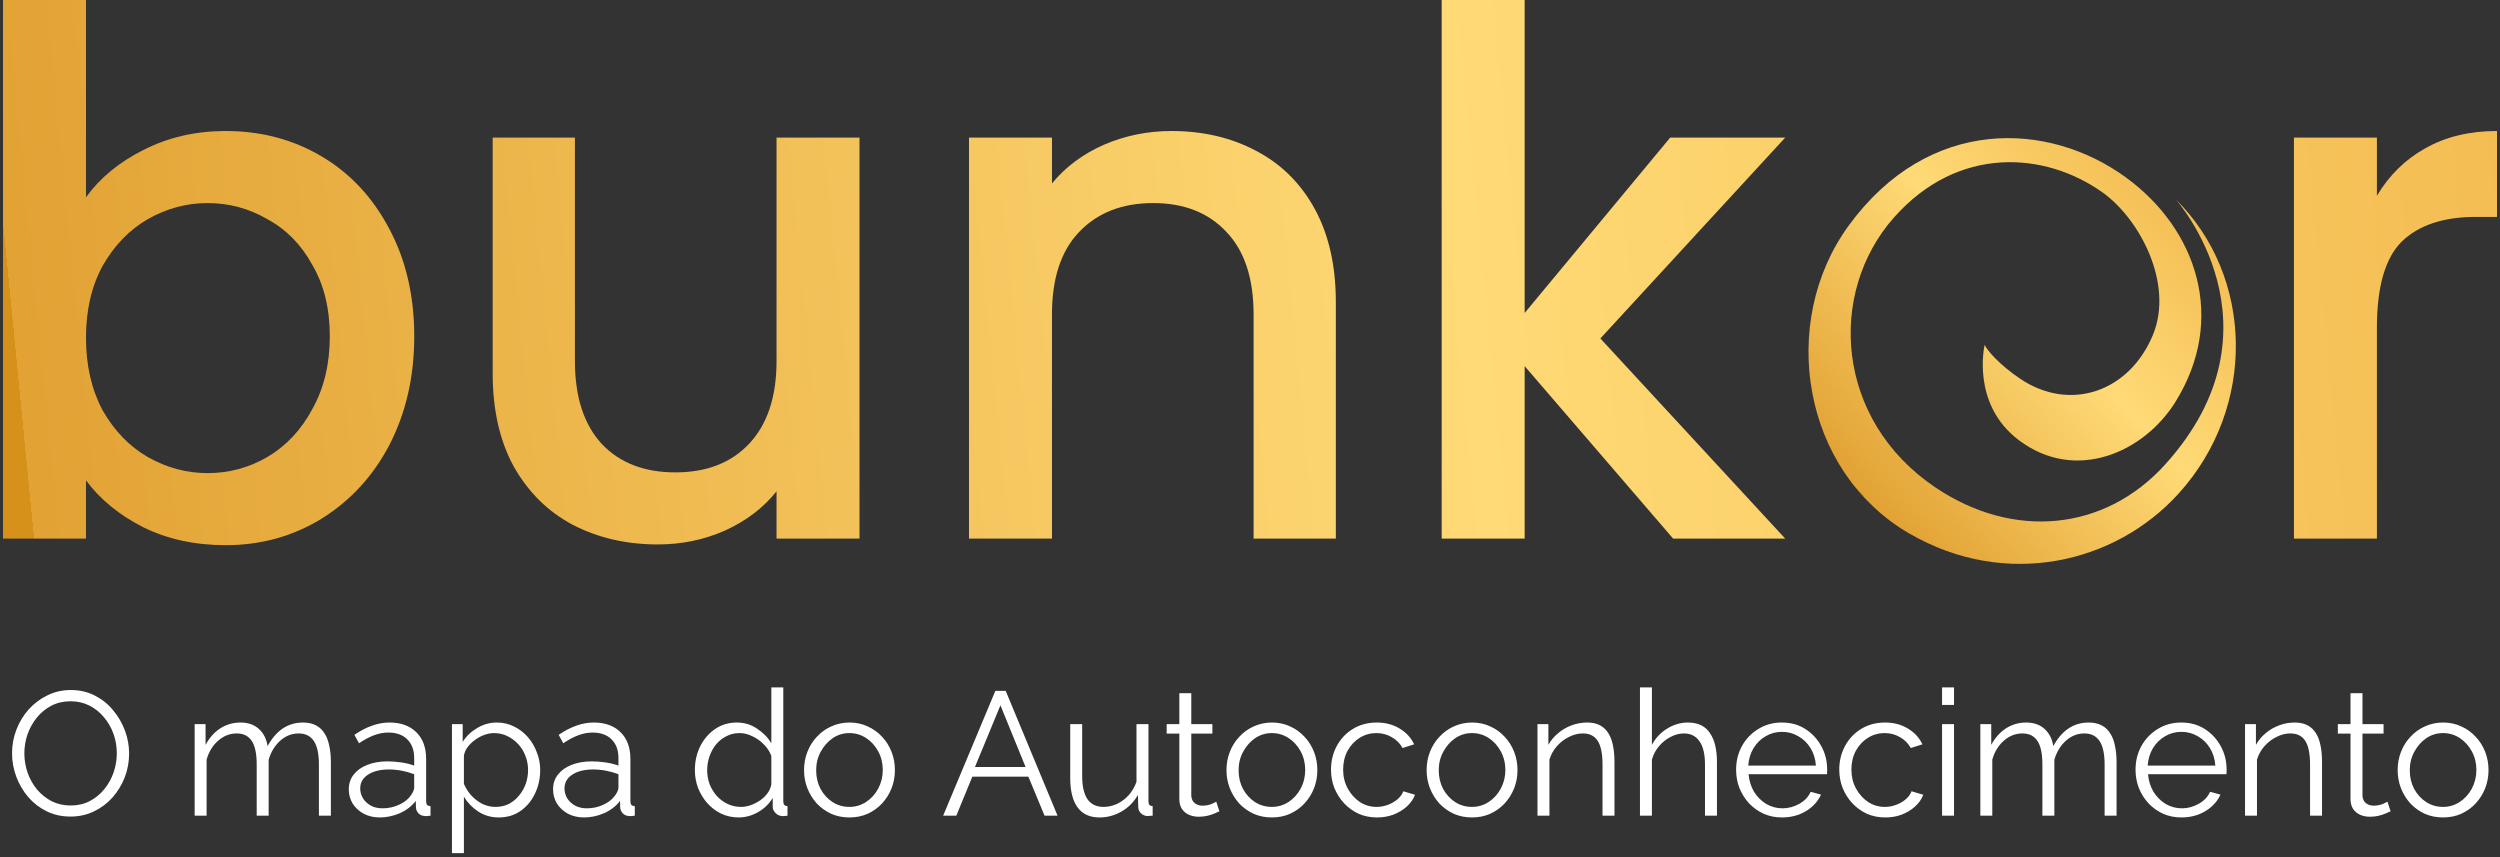
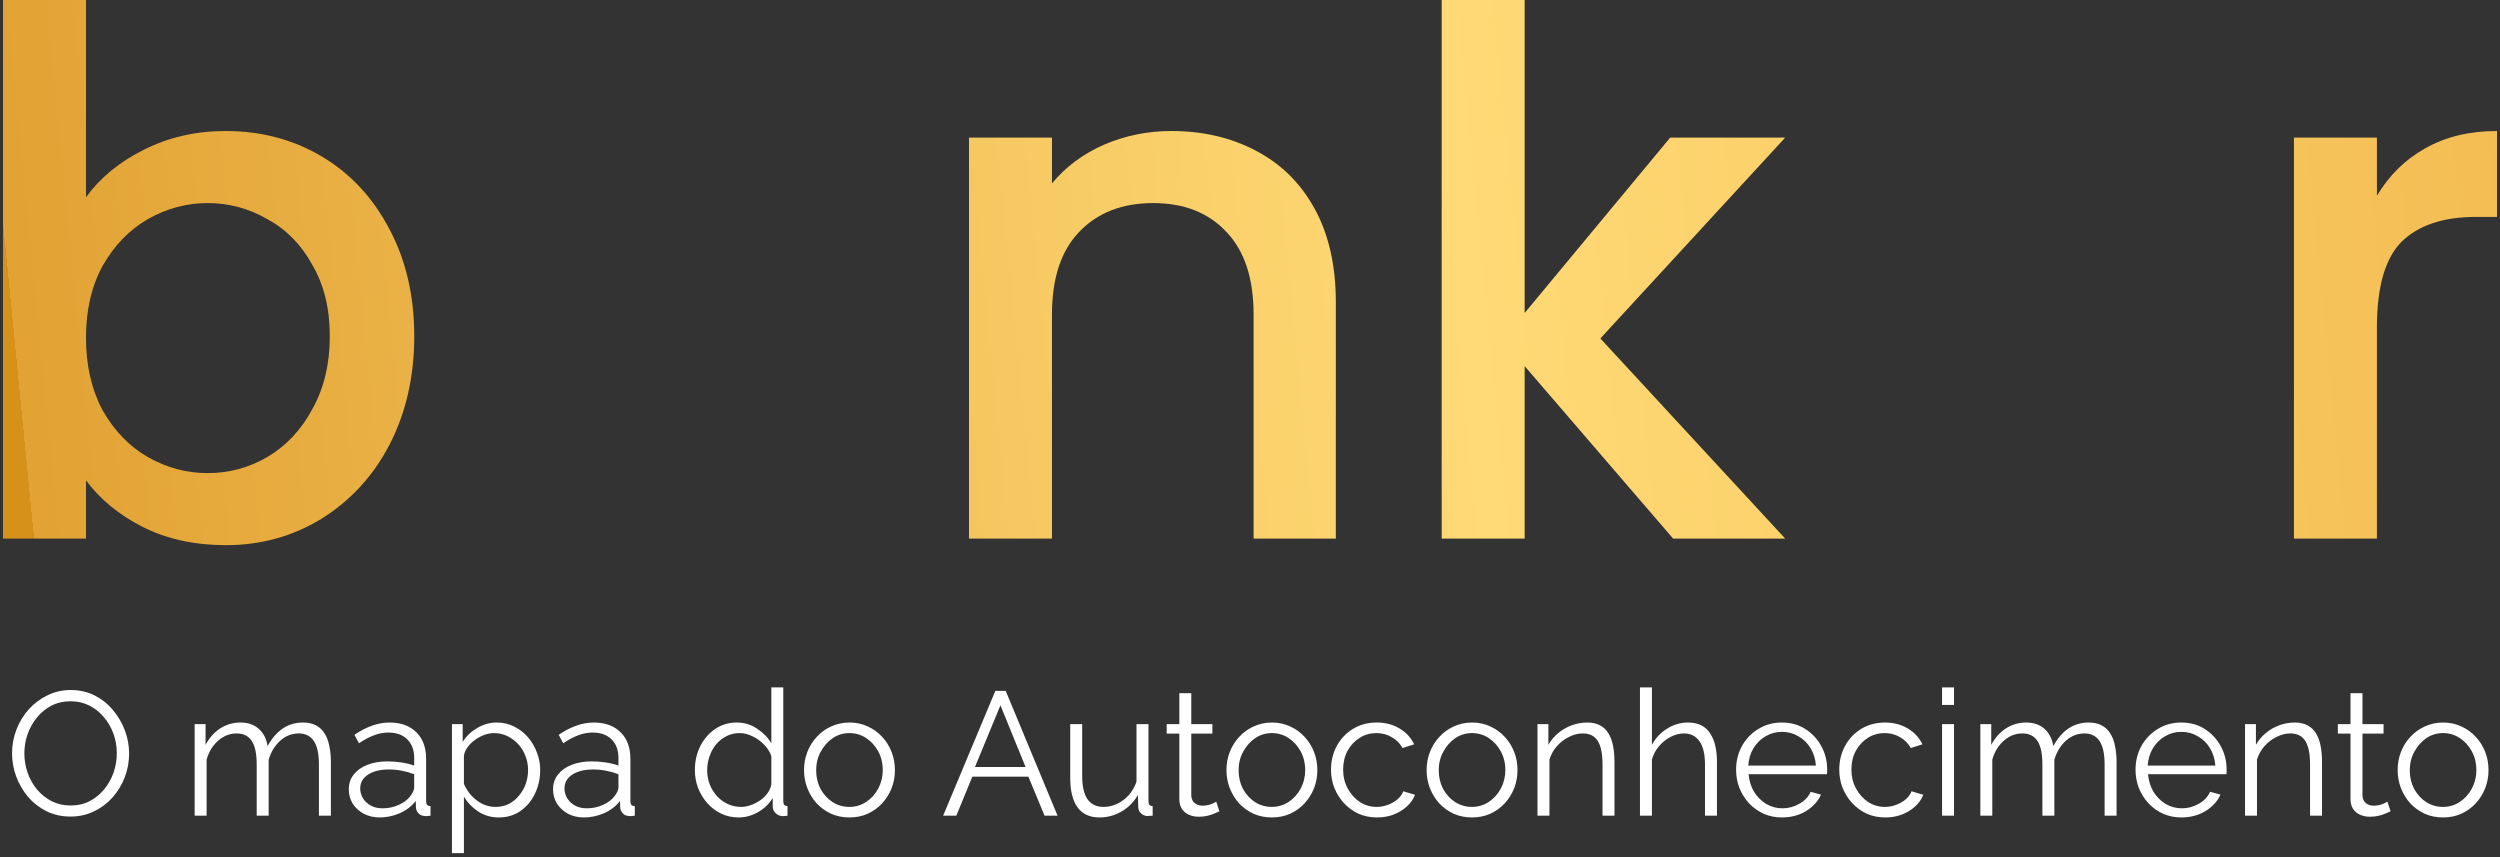
<svg xmlns="http://www.w3.org/2000/svg" width="245" height="84" viewBox="0 0 245 84" fill="none">
  <rect x="0" y="0" width="245" height="84" fill="#333333" stroke="none" />
-   <path d="M213.235 19.55C213.235 19.55 224.377 32.039 212.183 45.523C206.248 52.085 197.287 52.895 189.683 47.779C179.839 41.156 179.067 28.71 185.603 21.32C191.88 14.224 200.417 14.841 206.063 18.867C209.647 21.422 213.077 27.781 210.976 32.841C208.669 38.397 202.88 40.406 197.992 37.128C195.891 35.719 194.655 34.233 194.498 33.789C194.498 33.789 193.119 39.583 197.856 43.145C203.424 47.333 210.116 44.328 213.189 39.392C218.25 31.262 215.31 22.459 208.33 17.38C200.729 11.849 189.014 11.366 181.175 22.105C174.261 31.578 176.567 46.163 187.091 52.272C196.592 57.788 207.318 55.198 213.5 48.374C221.202 39.874 220.85 27.078 213.236 19.55L213.235 19.55Z" fill="url(#paint0_linear_390_1652)" />
  <path d="M8.427 19.331C9.806 17.428 11.684 15.883 14.062 14.694C16.487 13.458 19.174 12.839 22.122 12.839C25.594 12.839 28.732 13.672 31.538 15.336C34.343 17 36.555 19.378 38.172 22.469C39.788 25.513 40.597 29.008 40.597 32.955C40.597 36.902 39.788 40.444 38.172 43.583C36.555 46.674 34.32 49.099 31.466 50.859C28.661 52.571 25.546 53.427 22.122 53.427C19.079 53.427 16.368 52.832 13.99 51.644C11.66 50.455 9.806 48.933 8.427 47.078V52.785H0.295V0H8.427V19.331ZM32.322 32.955C32.322 30.244 31.752 27.914 30.61 25.964C29.517 23.967 28.043 22.469 26.188 21.471C24.381 20.424 22.431 19.901 20.339 19.901C18.294 19.901 16.344 20.424 14.49 21.471C12.683 22.517 11.209 24.038 10.067 26.036C8.973 28.033 8.427 30.387 8.427 33.097C8.427 35.808 8.973 38.186 10.067 40.23C11.209 42.228 12.683 43.749 14.49 44.796C16.344 45.842 18.294 46.365 20.339 46.365C22.431 46.365 24.381 45.842 26.188 44.796C28.043 43.702 29.517 42.133 30.61 40.088C31.752 38.043 32.322 35.665 32.322 32.955Z" fill="url(#paint1_linear_390_1652)" />
-   <path d="M84.232 13.482V52.785H76.101V48.148C74.817 49.765 73.128 51.049 71.036 52C68.991 52.904 66.804 53.355 64.474 53.355C61.383 53.355 58.601 52.713 56.128 51.429C53.703 50.145 51.777 48.243 50.35 45.723C48.971 43.203 48.282 40.159 48.282 36.593V13.482H56.342V35.38C56.342 38.899 57.222 41.61 58.981 43.512C60.741 45.366 63.142 46.294 66.186 46.294C69.229 46.294 71.63 45.366 73.39 43.512C75.197 41.61 76.101 38.899 76.101 35.38V13.482H84.232Z" fill="url(#paint2_linear_390_1652)" />
  <path d="M114.791 12.839C117.882 12.839 120.64 13.482 123.066 14.765C125.539 16.049 127.464 17.952 128.844 20.472C130.223 22.992 130.912 26.036 130.912 29.602V52.785H122.852V30.815C122.852 27.296 121.972 24.609 120.213 22.755C118.453 20.852 116.052 19.901 113.008 19.901C109.965 19.901 107.539 20.852 105.732 22.755C103.973 24.609 103.093 27.296 103.093 30.815V52.785H94.961V13.482H103.093V17.975C104.425 16.358 106.113 15.098 108.158 14.195C110.25 13.291 112.461 12.839 114.791 12.839Z" fill="url(#paint3_linear_390_1652)" />
  <path d="M156.835 33.169L174.953 52.785H163.968L149.416 35.879V52.785H141.285V0H149.416V30.672L163.682 13.482H174.953L156.835 33.169Z" fill="url(#paint4_linear_390_1652)" />
  <path d="M232.937 19.188C234.126 17.191 235.695 15.645 237.645 14.552C239.642 13.41 241.996 12.839 244.707 12.839V21.257H242.638C239.452 21.257 237.027 22.065 235.363 23.682C233.746 25.299 232.937 28.104 232.937 32.099V52.785H224.806V13.482H232.937V19.188Z" fill="url(#paint5_linear_390_1652)" />
  <path d="M6.917 80.024C6.056 80.024 5.275 79.852 4.574 79.507C3.874 79.163 3.271 78.698 2.766 78.112C2.26 77.515 1.87 76.849 1.594 76.114C1.319 75.368 1.181 74.604 1.181 73.823C1.181 73.008 1.325 72.232 1.612 71.498C1.899 70.751 2.301 70.091 2.817 69.516C3.346 68.931 3.96 68.472 4.661 68.138C5.361 67.794 6.119 67.622 6.934 67.622C7.796 67.622 8.576 67.8 9.277 68.156C9.977 68.512 10.575 68.988 11.068 69.585C11.574 70.183 11.964 70.849 12.24 71.584C12.515 72.319 12.653 73.071 12.653 73.84C12.653 74.656 12.51 75.436 12.223 76.183C11.935 76.918 11.534 77.578 11.017 78.164C10.5 78.738 9.891 79.192 9.191 79.525C8.49 79.858 7.732 80.024 6.917 80.024ZM2.387 73.823C2.387 74.489 2.496 75.132 2.714 75.752C2.932 76.361 3.242 76.906 3.644 77.389C4.046 77.859 4.523 78.238 5.074 78.525C5.637 78.801 6.251 78.939 6.917 78.939C7.618 78.939 8.243 78.795 8.795 78.508C9.357 78.21 9.834 77.819 10.224 77.337C10.626 76.843 10.931 76.292 11.137 75.683C11.344 75.075 11.447 74.454 11.447 73.823C11.447 73.157 11.338 72.519 11.12 71.911C10.902 71.302 10.586 70.757 10.173 70.274C9.771 69.792 9.294 69.413 8.743 69.138C8.192 68.862 7.583 68.724 6.917 68.724C6.228 68.724 5.602 68.868 5.039 69.155C4.488 69.442 4.012 69.832 3.61 70.326C3.219 70.808 2.915 71.354 2.697 71.963C2.49 72.571 2.387 73.191 2.387 73.823ZM32.426 79.938H31.254V74.925C31.254 73.88 31.088 73.111 30.755 72.617C30.422 72.123 29.928 71.876 29.273 71.876C28.596 71.876 27.987 72.118 27.448 72.6C26.919 73.082 26.546 73.702 26.328 74.46V79.938H25.157V74.925C25.157 73.869 24.996 73.099 24.674 72.617C24.353 72.123 23.859 71.876 23.193 71.876C22.527 71.876 21.924 72.112 21.384 72.583C20.844 73.053 20.465 73.674 20.247 74.443V79.938H19.076V70.963H20.144V72.996C20.523 72.296 21.005 71.756 21.591 71.377C22.188 70.998 22.848 70.808 23.572 70.808C24.318 70.808 24.921 71.021 25.381 71.446C25.84 71.871 26.121 72.428 26.224 73.117C26.638 72.359 27.132 71.785 27.706 71.394C28.292 71.004 28.952 70.808 29.687 70.808C30.192 70.808 30.617 70.9 30.962 71.084C31.318 71.268 31.599 71.532 31.806 71.876C32.024 72.209 32.179 72.617 32.271 73.099C32.374 73.57 32.426 74.099 32.426 74.684V79.938ZM34.182 77.354C34.182 76.791 34.343 76.309 34.664 75.907C34.986 75.494 35.428 75.178 35.99 74.96C36.565 74.73 37.225 74.615 37.971 74.615C38.408 74.615 38.861 74.65 39.332 74.719C39.803 74.787 40.222 74.891 40.59 75.029V74.271C40.59 73.513 40.366 72.91 39.918 72.462C39.47 72.014 38.85 71.79 38.057 71.79C37.575 71.79 37.099 71.882 36.628 72.066C36.169 72.238 35.686 72.496 35.181 72.841L34.733 72.014C35.319 71.612 35.893 71.314 36.456 71.118C37.018 70.912 37.593 70.808 38.178 70.808C39.281 70.808 40.153 71.124 40.796 71.756C41.44 72.387 41.761 73.26 41.761 74.374V78.525C41.761 78.686 41.795 78.807 41.864 78.887C41.933 78.956 42.042 78.996 42.192 79.008V79.938C42.065 79.95 41.956 79.961 41.864 79.972C41.773 79.984 41.704 79.984 41.658 79.972C41.371 79.961 41.152 79.869 41.003 79.697C40.854 79.525 40.773 79.341 40.762 79.146L40.745 78.491C40.343 79.008 39.82 79.41 39.177 79.697C38.534 79.972 37.88 80.11 37.214 80.11C36.639 80.11 36.117 79.99 35.646 79.749C35.187 79.496 34.825 79.163 34.561 78.749C34.308 78.325 34.182 77.859 34.182 77.354ZM40.194 78.043C40.32 77.882 40.417 77.727 40.486 77.578C40.555 77.429 40.59 77.297 40.59 77.182V75.873C40.199 75.724 39.792 75.609 39.367 75.528C38.953 75.448 38.534 75.408 38.109 75.408C37.271 75.408 36.593 75.574 36.077 75.907C35.56 76.24 35.301 76.694 35.301 77.268C35.301 77.601 35.388 77.917 35.56 78.215C35.732 78.502 35.985 78.744 36.318 78.939C36.651 79.123 37.041 79.215 37.489 79.215C38.052 79.215 38.574 79.105 39.057 78.887C39.55 78.669 39.929 78.388 40.194 78.043ZM48.874 80.11C48.127 80.11 47.456 79.915 46.858 79.525C46.273 79.134 45.808 78.652 45.463 78.078V83.607H44.292V70.963H45.343V72.703C45.699 72.141 46.175 71.687 46.772 71.342C47.37 70.986 48.007 70.808 48.684 70.808C49.304 70.808 49.873 70.941 50.39 71.205C50.907 71.457 51.354 71.802 51.733 72.238C52.112 72.674 52.405 73.174 52.612 73.737C52.83 74.288 52.939 74.862 52.939 75.459C52.939 76.298 52.767 77.073 52.422 77.785C52.089 78.485 51.618 79.048 51.01 79.473C50.401 79.898 49.689 80.11 48.874 80.11ZM48.547 79.077C49.04 79.077 49.483 78.979 49.873 78.784C50.263 78.577 50.596 78.302 50.872 77.957C51.159 77.612 51.377 77.228 51.527 76.803C51.676 76.367 51.751 75.919 51.751 75.459C51.751 74.977 51.664 74.518 51.492 74.081C51.331 73.645 51.096 73.26 50.786 72.927C50.476 72.594 50.12 72.33 49.718 72.135C49.316 71.94 48.88 71.842 48.409 71.842C48.11 71.842 47.8 71.899 47.479 72.014C47.157 72.129 46.847 72.296 46.548 72.514C46.261 72.721 46.02 72.956 45.825 73.22C45.63 73.484 45.509 73.766 45.463 74.064V76.82C45.647 77.245 45.894 77.63 46.204 77.974C46.514 78.307 46.87 78.577 47.272 78.784C47.685 78.979 48.11 79.077 48.547 79.077ZM54.2 77.354C54.2 76.791 54.361 76.309 54.682 75.907C55.004 75.494 55.446 75.178 56.008 74.96C56.583 74.73 57.243 74.615 57.989 74.615C58.426 74.615 58.879 74.65 59.35 74.719C59.821 74.787 60.24 74.891 60.608 75.029V74.271C60.608 73.513 60.384 72.91 59.936 72.462C59.488 72.014 58.868 71.79 58.075 71.79C57.593 71.79 57.117 71.882 56.646 72.066C56.187 72.238 55.704 72.496 55.199 72.841L54.751 72.014C55.337 71.612 55.911 71.314 56.474 71.118C57.036 70.912 57.611 70.808 58.196 70.808C59.299 70.808 60.171 71.124 60.814 71.756C61.458 72.387 61.779 73.26 61.779 74.374V78.525C61.779 78.686 61.813 78.807 61.882 78.887C61.951 78.956 62.06 78.996 62.21 79.008V79.938C62.083 79.95 61.974 79.961 61.882 79.972C61.791 79.984 61.722 79.984 61.676 79.972C61.389 79.961 61.17 79.869 61.021 79.697C60.872 79.525 60.791 79.341 60.78 79.146L60.763 78.491C60.361 79.008 59.838 79.41 59.195 79.697C58.552 79.972 57.898 80.11 57.231 80.11C56.657 80.11 56.135 79.99 55.664 79.749C55.205 79.496 54.843 79.163 54.579 78.749C54.326 78.325 54.2 77.859 54.2 77.354ZM60.212 78.043C60.338 77.882 60.435 77.727 60.504 77.578C60.573 77.429 60.608 77.297 60.608 77.182V75.873C60.217 75.724 59.81 75.609 59.385 75.528C58.971 75.448 58.552 75.408 58.127 75.408C57.289 75.408 56.611 75.574 56.095 75.907C55.578 76.24 55.319 76.694 55.319 77.268C55.319 77.601 55.406 77.917 55.578 78.215C55.75 78.502 56.003 78.744 56.336 78.939C56.669 79.123 57.059 79.215 57.507 79.215C58.07 79.215 58.592 79.105 59.075 78.887C59.568 78.669 59.947 78.388 60.212 78.043ZM68.097 75.477C68.097 74.627 68.27 73.852 68.614 73.151C68.97 72.439 69.458 71.871 70.078 71.446C70.698 71.021 71.405 70.808 72.197 70.808C72.944 70.808 73.61 71.009 74.195 71.411C74.793 71.802 75.258 72.278 75.591 72.841V67.363H76.762V78.525C76.762 78.686 76.796 78.807 76.865 78.887C76.934 78.956 77.037 78.996 77.175 79.008V79.938C76.946 79.972 76.768 79.984 76.641 79.972C76.4 79.961 76.188 79.863 76.004 79.68C75.82 79.496 75.728 79.295 75.728 79.077V78.198C75.372 78.784 74.89 79.249 74.281 79.594C73.673 79.938 73.041 80.11 72.387 80.11C71.766 80.11 71.192 79.984 70.664 79.731C70.147 79.479 69.694 79.134 69.303 78.698C68.924 78.261 68.626 77.768 68.407 77.216C68.201 76.654 68.097 76.074 68.097 75.477ZM75.591 76.855V74.081C75.441 73.668 75.2 73.295 74.867 72.962C74.534 72.617 74.155 72.347 73.73 72.152C73.317 71.945 72.903 71.842 72.49 71.842C72.008 71.842 71.571 71.945 71.181 72.152C70.79 72.347 70.452 72.617 70.165 72.962C69.889 73.306 69.677 73.697 69.527 74.133C69.378 74.569 69.303 75.017 69.303 75.477C69.303 75.959 69.384 76.418 69.544 76.855C69.717 77.291 69.958 77.681 70.268 78.026C70.578 78.359 70.934 78.617 71.336 78.801C71.738 78.985 72.174 79.077 72.645 79.077C72.944 79.077 73.254 79.019 73.575 78.904C73.897 78.79 74.201 78.635 74.488 78.439C74.787 78.233 75.034 77.992 75.229 77.716C75.424 77.44 75.545 77.153 75.591 76.855ZM83.24 80.11C82.597 80.11 82 79.99 81.448 79.749C80.909 79.496 80.438 79.157 80.036 78.732C79.646 78.296 79.341 77.802 79.123 77.251C78.905 76.688 78.796 76.097 78.796 75.477C78.796 74.834 78.905 74.236 79.123 73.685C79.341 73.122 79.651 72.629 80.053 72.204C80.455 71.767 80.926 71.429 81.466 71.187C82.017 70.935 82.614 70.808 83.257 70.808C83.9 70.808 84.492 70.935 85.031 71.187C85.571 71.429 86.042 71.767 86.444 72.204C86.846 72.629 87.156 73.122 87.374 73.685C87.592 74.236 87.701 74.834 87.701 75.477C87.701 76.097 87.592 76.688 87.374 77.251C87.156 77.802 86.846 78.296 86.444 78.732C86.053 79.157 85.583 79.496 85.031 79.749C84.492 79.99 83.894 80.11 83.24 80.11ZM79.984 75.494C79.984 76.16 80.128 76.769 80.415 77.32C80.713 77.859 81.11 78.29 81.603 78.612C82.097 78.922 82.643 79.077 83.24 79.077C83.837 79.077 84.383 78.916 84.876 78.594C85.37 78.273 85.766 77.837 86.065 77.285C86.364 76.722 86.513 76.114 86.513 75.459C86.513 74.793 86.364 74.185 86.065 73.633C85.766 73.082 85.37 72.646 84.876 72.324C84.383 72.003 83.837 71.842 83.24 71.842C82.643 71.842 82.097 72.008 81.603 72.341C81.121 72.674 80.731 73.117 80.432 73.668C80.134 74.208 79.984 74.816 79.984 75.494ZM97.543 67.708H98.56L103.641 79.938H102.367L100.782 76.114H95.287L93.719 79.938H92.427L97.543 67.708ZM100.506 75.166L98.043 69.12L95.545 75.166H100.506ZM104.882 76.234V70.963H106.053V76.028C106.053 77.05 106.226 77.814 106.57 78.319C106.926 78.824 107.449 79.077 108.138 79.077C108.597 79.077 109.039 78.979 109.464 78.784C109.901 78.577 110.285 78.29 110.618 77.923C110.951 77.544 111.204 77.107 111.376 76.614V70.963H112.548V78.525C112.548 78.686 112.582 78.807 112.651 78.887C112.72 78.956 112.823 78.996 112.961 79.008V79.938C112.823 79.95 112.714 79.955 112.634 79.955C112.553 79.967 112.479 79.972 112.41 79.972C112.18 79.95 111.979 79.858 111.807 79.697C111.646 79.536 111.56 79.341 111.548 79.111L111.514 77.905C111.124 78.594 110.59 79.134 109.912 79.525C109.246 79.915 108.522 80.11 107.742 80.11C106.8 80.11 106.088 79.783 105.606 79.128C105.123 78.474 104.882 77.509 104.882 76.234ZM119.502 79.507C119.41 79.542 119.267 79.605 119.072 79.697C118.876 79.789 118.641 79.869 118.365 79.938C118.09 80.007 117.791 80.041 117.47 80.041C117.137 80.041 116.821 79.978 116.522 79.852C116.235 79.725 116.006 79.536 115.833 79.283C115.661 79.019 115.575 78.698 115.575 78.319V71.894H114.335V70.963H115.575V67.932H116.746V70.963H118.813V71.894H116.746V77.992C116.769 78.313 116.884 78.554 117.091 78.715C117.309 78.876 117.556 78.956 117.831 78.956C118.153 78.956 118.446 78.904 118.71 78.801C118.974 78.686 119.135 78.606 119.192 78.56L119.502 79.507ZM124.639 80.11C123.995 80.11 123.398 79.99 122.847 79.749C122.307 79.496 121.836 79.157 121.435 78.732C121.044 78.296 120.74 77.802 120.522 77.251C120.303 76.688 120.194 76.097 120.194 75.477C120.194 74.834 120.303 74.236 120.522 73.685C120.74 73.122 121.05 72.629 121.452 72.204C121.854 71.767 122.325 71.429 122.864 71.187C123.416 70.935 124.013 70.808 124.656 70.808C125.299 70.808 125.89 70.935 126.43 71.187C126.97 71.429 127.441 71.767 127.842 72.204C128.244 72.629 128.554 73.122 128.773 73.685C128.991 74.236 129.1 74.834 129.1 75.477C129.1 76.097 128.991 76.688 128.773 77.251C128.554 77.802 128.244 78.296 127.842 78.732C127.452 79.157 126.981 79.496 126.43 79.749C125.89 79.99 125.293 80.11 124.639 80.11ZM121.383 75.494C121.383 76.16 121.526 76.769 121.814 77.32C122.112 77.859 122.508 78.29 123.002 78.612C123.496 78.922 124.041 79.077 124.639 79.077C125.236 79.077 125.781 78.916 126.275 78.594C126.769 78.273 127.165 77.837 127.464 77.285C127.762 76.722 127.911 76.114 127.911 75.459C127.911 74.793 127.762 74.185 127.464 73.633C127.165 73.082 126.769 72.646 126.275 72.324C125.781 72.003 125.236 71.842 124.639 71.842C124.041 71.842 123.496 72.008 123.002 72.341C122.52 72.674 122.129 73.117 121.831 73.668C121.532 74.208 121.383 74.816 121.383 75.494ZM134.952 80.11C134.297 80.11 133.694 79.99 133.143 79.749C132.604 79.496 132.127 79.151 131.714 78.715C131.312 78.279 130.996 77.779 130.766 77.216C130.548 76.654 130.439 76.056 130.439 75.425C130.439 74.575 130.628 73.8 131.007 73.099C131.386 72.399 131.914 71.842 132.592 71.429C133.27 71.015 134.05 70.808 134.935 70.808C135.773 70.808 136.514 71.004 137.157 71.394C137.8 71.773 138.276 72.29 138.587 72.944L137.45 73.306C137.197 72.847 136.841 72.491 136.382 72.238C135.934 71.974 135.434 71.842 134.883 71.842C134.286 71.842 133.74 71.997 133.247 72.307C132.753 72.617 132.357 73.042 132.058 73.582C131.771 74.121 131.627 74.736 131.627 75.425C131.627 76.102 131.777 76.717 132.075 77.268C132.374 77.819 132.77 78.261 133.264 78.594C133.758 78.916 134.303 79.077 134.9 79.077C135.291 79.077 135.664 79.008 136.02 78.87C136.387 78.732 136.703 78.549 136.967 78.319C137.243 78.078 137.427 77.819 137.519 77.544L138.673 77.888C138.512 78.313 138.242 78.698 137.863 79.042C137.496 79.375 137.059 79.639 136.554 79.835C136.06 80.018 135.526 80.11 134.952 80.11ZM144.253 80.11C143.61 80.11 143.013 79.99 142.461 79.749C141.922 79.496 141.451 79.157 141.049 78.732C140.658 78.296 140.354 77.802 140.136 77.251C139.918 76.688 139.809 76.097 139.809 75.477C139.809 74.834 139.918 74.236 140.136 73.685C140.354 73.122 140.664 72.629 141.066 72.204C141.468 71.767 141.939 71.429 142.479 71.187C143.03 70.935 143.627 70.808 144.27 70.808C144.913 70.808 145.505 70.935 146.044 71.187C146.584 71.429 147.055 71.767 147.457 72.204C147.859 72.629 148.169 73.122 148.387 73.685C148.605 74.236 148.714 74.834 148.714 75.477C148.714 76.097 148.605 76.688 148.387 77.251C148.169 77.802 147.859 78.296 147.457 78.732C147.066 79.157 146.595 79.496 146.044 79.749C145.505 79.99 144.907 80.11 144.253 80.11ZM140.997 75.494C140.997 76.16 141.141 76.769 141.428 77.32C141.726 77.859 142.123 78.29 142.616 78.612C143.11 78.922 143.656 79.077 144.253 79.077C144.85 79.077 145.395 78.916 145.889 78.594C146.383 78.273 146.779 77.837 147.078 77.285C147.376 76.722 147.526 76.114 147.526 75.459C147.526 74.793 147.376 74.185 147.078 73.633C146.779 73.082 146.383 72.646 145.889 72.324C145.395 72.003 144.85 71.842 144.253 71.842C143.656 71.842 143.11 72.008 142.616 72.341C142.134 72.674 141.744 73.117 141.445 73.668C141.146 74.208 140.997 74.816 140.997 75.494ZM158.218 79.938H157.047V74.925C157.047 73.869 156.892 73.099 156.582 72.617C156.272 72.123 155.783 71.876 155.117 71.876C154.658 71.876 154.204 71.991 153.757 72.221C153.309 72.439 152.913 72.743 152.568 73.134C152.235 73.513 151.994 73.949 151.845 74.443V79.938H150.673V70.963H151.741V72.996C151.982 72.56 152.298 72.181 152.689 71.859C153.079 71.526 153.521 71.268 154.015 71.084C154.509 70.9 155.02 70.808 155.548 70.808C156.042 70.808 156.461 70.9 156.806 71.084C157.15 71.268 157.426 71.532 157.632 71.876C157.839 72.209 157.988 72.617 158.08 73.099C158.172 73.57 158.218 74.099 158.218 74.684V79.938ZM168.261 79.938H167.089V74.925C167.089 73.915 166.911 73.157 166.555 72.652C166.199 72.135 165.688 71.876 165.022 71.876C164.586 71.876 164.149 71.991 163.713 72.221C163.288 72.439 162.909 72.743 162.576 73.134C162.255 73.513 162.025 73.949 161.887 74.443V79.938H160.716V67.363H161.887V72.996C162.243 72.33 162.737 71.802 163.369 71.411C164.012 71.009 164.695 70.808 165.418 70.808C165.935 70.808 166.372 70.9 166.728 71.084C167.095 71.268 167.388 71.538 167.606 71.894C167.836 72.238 168.002 72.646 168.106 73.117C168.209 73.576 168.261 74.099 168.261 74.684V79.938ZM174.634 80.11C173.991 80.11 173.394 79.99 172.843 79.749C172.292 79.496 171.815 79.157 171.413 78.732C171.011 78.296 170.695 77.796 170.466 77.234C170.247 76.671 170.138 76.068 170.138 75.425C170.138 74.587 170.328 73.817 170.707 73.117C171.097 72.416 171.631 71.859 172.309 71.446C172.986 71.021 173.756 70.808 174.617 70.808C175.501 70.808 176.271 71.021 176.925 71.446C177.591 71.871 178.114 72.433 178.493 73.134C178.872 73.823 179.061 74.581 179.061 75.408C179.061 75.499 179.061 75.591 179.061 75.683C179.061 75.764 179.056 75.827 179.044 75.873H171.361C171.419 76.516 171.597 77.09 171.895 77.595C172.205 78.089 172.602 78.485 173.084 78.784C173.578 79.071 174.112 79.215 174.686 79.215C175.272 79.215 175.823 79.065 176.34 78.767C176.868 78.468 177.235 78.078 177.442 77.595L178.458 77.871C178.275 78.296 177.993 78.68 177.614 79.025C177.235 79.37 176.787 79.639 176.271 79.835C175.765 80.018 175.22 80.11 174.634 80.11ZM171.327 75.029H177.959C177.913 74.374 177.735 73.8 177.425 73.306C177.126 72.812 176.73 72.428 176.236 72.152C175.754 71.865 175.22 71.721 174.634 71.721C174.049 71.721 173.515 71.865 173.032 72.152C172.55 72.428 172.154 72.818 171.844 73.323C171.545 73.817 171.373 74.386 171.327 75.029ZM184.761 80.11C184.107 80.11 183.504 79.99 182.953 79.749C182.413 79.496 181.936 79.151 181.523 78.715C181.121 78.279 180.805 77.779 180.576 77.216C180.357 76.654 180.248 76.056 180.248 75.425C180.248 74.575 180.438 73.8 180.817 73.099C181.196 72.399 181.724 71.842 182.402 71.429C183.079 71.015 183.86 70.808 184.744 70.808C185.583 70.808 186.323 71.004 186.966 71.394C187.609 71.773 188.086 72.29 188.396 72.944L187.259 73.306C187.006 72.847 186.65 72.491 186.191 72.238C185.743 71.974 185.244 71.842 184.693 71.842C184.095 71.842 183.55 71.997 183.056 72.307C182.562 72.617 182.166 73.042 181.868 73.582C181.58 74.121 181.437 74.736 181.437 75.425C181.437 76.102 181.586 76.717 181.885 77.268C182.183 77.819 182.58 78.261 183.073 78.594C183.567 78.916 184.113 79.077 184.71 79.077C185.1 79.077 185.473 79.008 185.829 78.87C186.197 78.732 186.513 78.549 186.777 78.319C187.052 78.078 187.236 77.819 187.328 77.544L188.482 77.888C188.321 78.313 188.052 78.698 187.673 79.042C187.305 79.375 186.869 79.639 186.363 79.835C185.87 80.018 185.336 80.11 184.761 80.11ZM190.322 79.938V70.963H191.494V79.938H190.322ZM190.322 69.086V67.363H191.494V69.086H190.322ZM207.423 79.938H206.252V74.925C206.252 73.88 206.086 73.111 205.753 72.617C205.42 72.123 204.926 71.876 204.271 71.876C203.594 71.876 202.985 72.118 202.445 72.6C201.917 73.082 201.544 73.702 201.326 74.46V79.938H200.154V74.925C200.154 73.869 199.993 73.099 199.672 72.617C199.35 72.123 198.857 71.876 198.191 71.876C197.524 71.876 196.922 72.112 196.382 72.583C195.842 73.053 195.463 73.674 195.245 74.443V79.938H194.074V70.963H195.142V72.996C195.521 72.296 196.003 71.756 196.589 71.377C197.186 70.998 197.846 70.808 198.569 70.808C199.316 70.808 199.919 71.021 200.378 71.446C200.838 71.871 201.119 72.428 201.222 73.117C201.636 72.359 202.129 71.785 202.704 71.394C203.289 71.004 203.95 70.808 204.685 70.808C205.19 70.808 205.615 70.9 205.959 71.084C206.315 71.268 206.597 71.532 206.803 71.876C207.021 72.209 207.177 72.617 207.268 73.099C207.372 73.57 207.423 74.099 207.423 74.684V79.938ZM213.779 80.11C213.136 80.11 212.538 79.99 211.987 79.749C211.436 79.496 210.959 79.157 210.558 78.732C210.156 78.296 209.84 77.796 209.61 77.234C209.392 76.671 209.283 76.068 209.283 75.425C209.283 74.587 209.472 73.817 209.851 73.117C210.242 72.416 210.776 71.859 211.453 71.446C212.131 71.021 212.9 70.808 213.761 70.808C214.646 70.808 215.415 71.021 216.07 71.446C216.736 71.871 217.258 72.433 217.637 73.134C218.016 73.823 218.206 74.581 218.206 75.408C218.206 75.499 218.206 75.591 218.206 75.683C218.206 75.764 218.2 75.827 218.188 75.873H210.506C210.563 76.516 210.741 77.09 211.04 77.595C211.35 78.089 211.746 78.485 212.228 78.784C212.722 79.071 213.256 79.215 213.83 79.215C214.416 79.215 214.967 79.065 215.484 78.767C216.012 78.468 216.38 78.078 216.586 77.595L217.603 77.871C217.419 78.296 217.138 78.68 216.759 79.025C216.38 79.37 215.932 79.639 215.415 79.835C214.91 80.018 214.364 80.11 213.779 80.11ZM210.471 75.029H217.103C217.057 74.374 216.879 73.8 216.569 73.306C216.271 72.812 215.874 72.428 215.381 72.152C214.898 71.865 214.364 71.721 213.779 71.721C213.193 71.721 212.659 71.865 212.177 72.152C211.694 72.428 211.298 72.818 210.988 73.323C210.69 73.817 210.517 74.386 210.471 75.029ZM227.558 79.938H226.386V74.925C226.386 73.869 226.231 73.099 225.921 72.617C225.611 72.123 225.123 71.876 224.457 71.876C223.998 71.876 223.544 71.991 223.096 72.221C222.648 72.439 222.252 72.743 221.908 73.134C221.575 73.513 221.334 73.949 221.184 74.443V79.938H220.013V70.963H221.081V72.996C221.322 72.56 221.638 72.181 222.028 71.859C222.419 71.526 222.861 71.268 223.355 71.084C223.848 70.9 224.359 70.808 224.888 70.808C225.382 70.808 225.801 70.9 226.145 71.084C226.49 71.268 226.765 71.532 226.972 71.876C227.179 72.209 227.328 72.617 227.42 73.099C227.512 73.57 227.558 74.099 227.558 74.684V79.938ZM234.278 79.507C234.186 79.542 234.042 79.605 233.847 79.697C233.652 79.789 233.417 79.869 233.141 79.938C232.865 80.007 232.567 80.041 232.245 80.041C231.912 80.041 231.596 79.978 231.298 79.852C231.011 79.725 230.781 79.536 230.609 79.283C230.437 79.019 230.35 78.698 230.35 78.319V71.894H229.11V70.963H230.35V67.932H231.522V70.963H233.589V71.894H231.522V77.992C231.545 78.313 231.66 78.554 231.866 78.715C232.084 78.876 232.331 78.956 232.607 78.956C232.928 78.956 233.221 78.904 233.485 78.801C233.75 78.686 233.91 78.606 233.968 78.56L234.278 79.507ZM239.414 80.11C238.771 80.11 238.174 79.99 237.623 79.749C237.083 79.496 236.612 79.157 236.21 78.732C235.82 78.296 235.515 77.802 235.297 77.251C235.079 76.688 234.97 76.097 234.97 75.477C234.97 74.834 235.079 74.236 235.297 73.685C235.515 73.122 235.825 72.629 236.227 72.204C236.629 71.767 237.1 71.429 237.64 71.187C238.191 70.935 238.788 70.808 239.431 70.808C240.074 70.808 240.666 70.935 241.205 71.187C241.745 71.429 242.216 71.767 242.618 72.204C243.02 72.629 243.33 73.122 243.548 73.685C243.766 74.236 243.875 74.834 243.875 75.477C243.875 76.097 243.766 76.688 243.548 77.251C243.33 77.802 243.02 78.296 242.618 78.732C242.228 79.157 241.757 79.496 241.205 79.749C240.666 79.99 240.069 80.11 239.414 80.11ZM236.158 75.494C236.158 76.16 236.302 76.769 236.589 77.32C236.888 77.859 237.284 78.29 237.778 78.612C238.271 78.922 238.817 79.077 239.414 79.077C240.011 79.077 240.557 78.916 241.05 78.594C241.544 78.273 241.94 77.837 242.239 77.285C242.538 76.722 242.687 76.114 242.687 75.459C242.687 74.793 242.538 74.185 242.239 73.633C241.94 73.082 241.544 72.646 241.05 72.324C240.557 72.003 240.011 71.842 239.414 71.842C238.817 71.842 238.271 72.008 237.778 72.341C237.295 72.674 236.905 73.117 236.606 73.668C236.308 74.208 236.158 74.816 236.158 75.494Z" fill="white" />
  <defs>
    <linearGradient id="paint0_linear_390_1652" x1="179.709" y1="45.42" x2="219.012" y2="8.869" gradientUnits="userSpaceOnUse">
      <stop stop-color="#D6911B" />
      <stop offset="0" stop-color="#E2A234" />
      <stop offset="0.46" stop-color="#FFDA76" />
      <stop offset="1" stop-color="#ECAB3D" />
    </linearGradient>
    <linearGradient id="paint1_linear_390_1652" x1="0.295" y1="21.733" x2="307.654" y2="-8.456" gradientUnits="userSpaceOnUse">
      <stop stop-color="#D6911B" />
      <stop offset="0" stop-color="#E2A234" />
      <stop offset="0.46" stop-color="#FFDA76" />
      <stop offset="1" stop-color="#ECAB3D" />
    </linearGradient>
    <linearGradient id="paint2_linear_390_1652" x1="0.295" y1="21.733" x2="307.654" y2="-8.456" gradientUnits="userSpaceOnUse">
      <stop stop-color="#D6911B" />
      <stop offset="0" stop-color="#E2A234" />
      <stop offset="0.46" stop-color="#FFDA76" />
      <stop offset="1" stop-color="#ECAB3D" />
    </linearGradient>
    <linearGradient id="paint3_linear_390_1652" x1="0.295" y1="21.733" x2="307.654" y2="-8.456" gradientUnits="userSpaceOnUse">
      <stop stop-color="#D6911B" />
      <stop offset="0" stop-color="#E2A234" />
      <stop offset="0.46" stop-color="#FFDA76" />
      <stop offset="1" stop-color="#ECAB3D" />
    </linearGradient>
    <linearGradient id="paint4_linear_390_1652" x1="0.295" y1="21.733" x2="307.654" y2="-8.456" gradientUnits="userSpaceOnUse">
      <stop stop-color="#D6911B" />
      <stop offset="0" stop-color="#E2A234" />
      <stop offset="0.46" stop-color="#FFDA76" />
      <stop offset="1" stop-color="#ECAB3D" />
    </linearGradient>
    <linearGradient id="paint5_linear_390_1652" x1="0.295" y1="21.733" x2="307.654" y2="-8.456" gradientUnits="userSpaceOnUse">
      <stop stop-color="#D6911B" />
      <stop offset="0" stop-color="#E2A234" />
      <stop offset="0.46" stop-color="#FFDA76" />
      <stop offset="1" stop-color="#ECAB3D" />
    </linearGradient>
  </defs>
</svg>